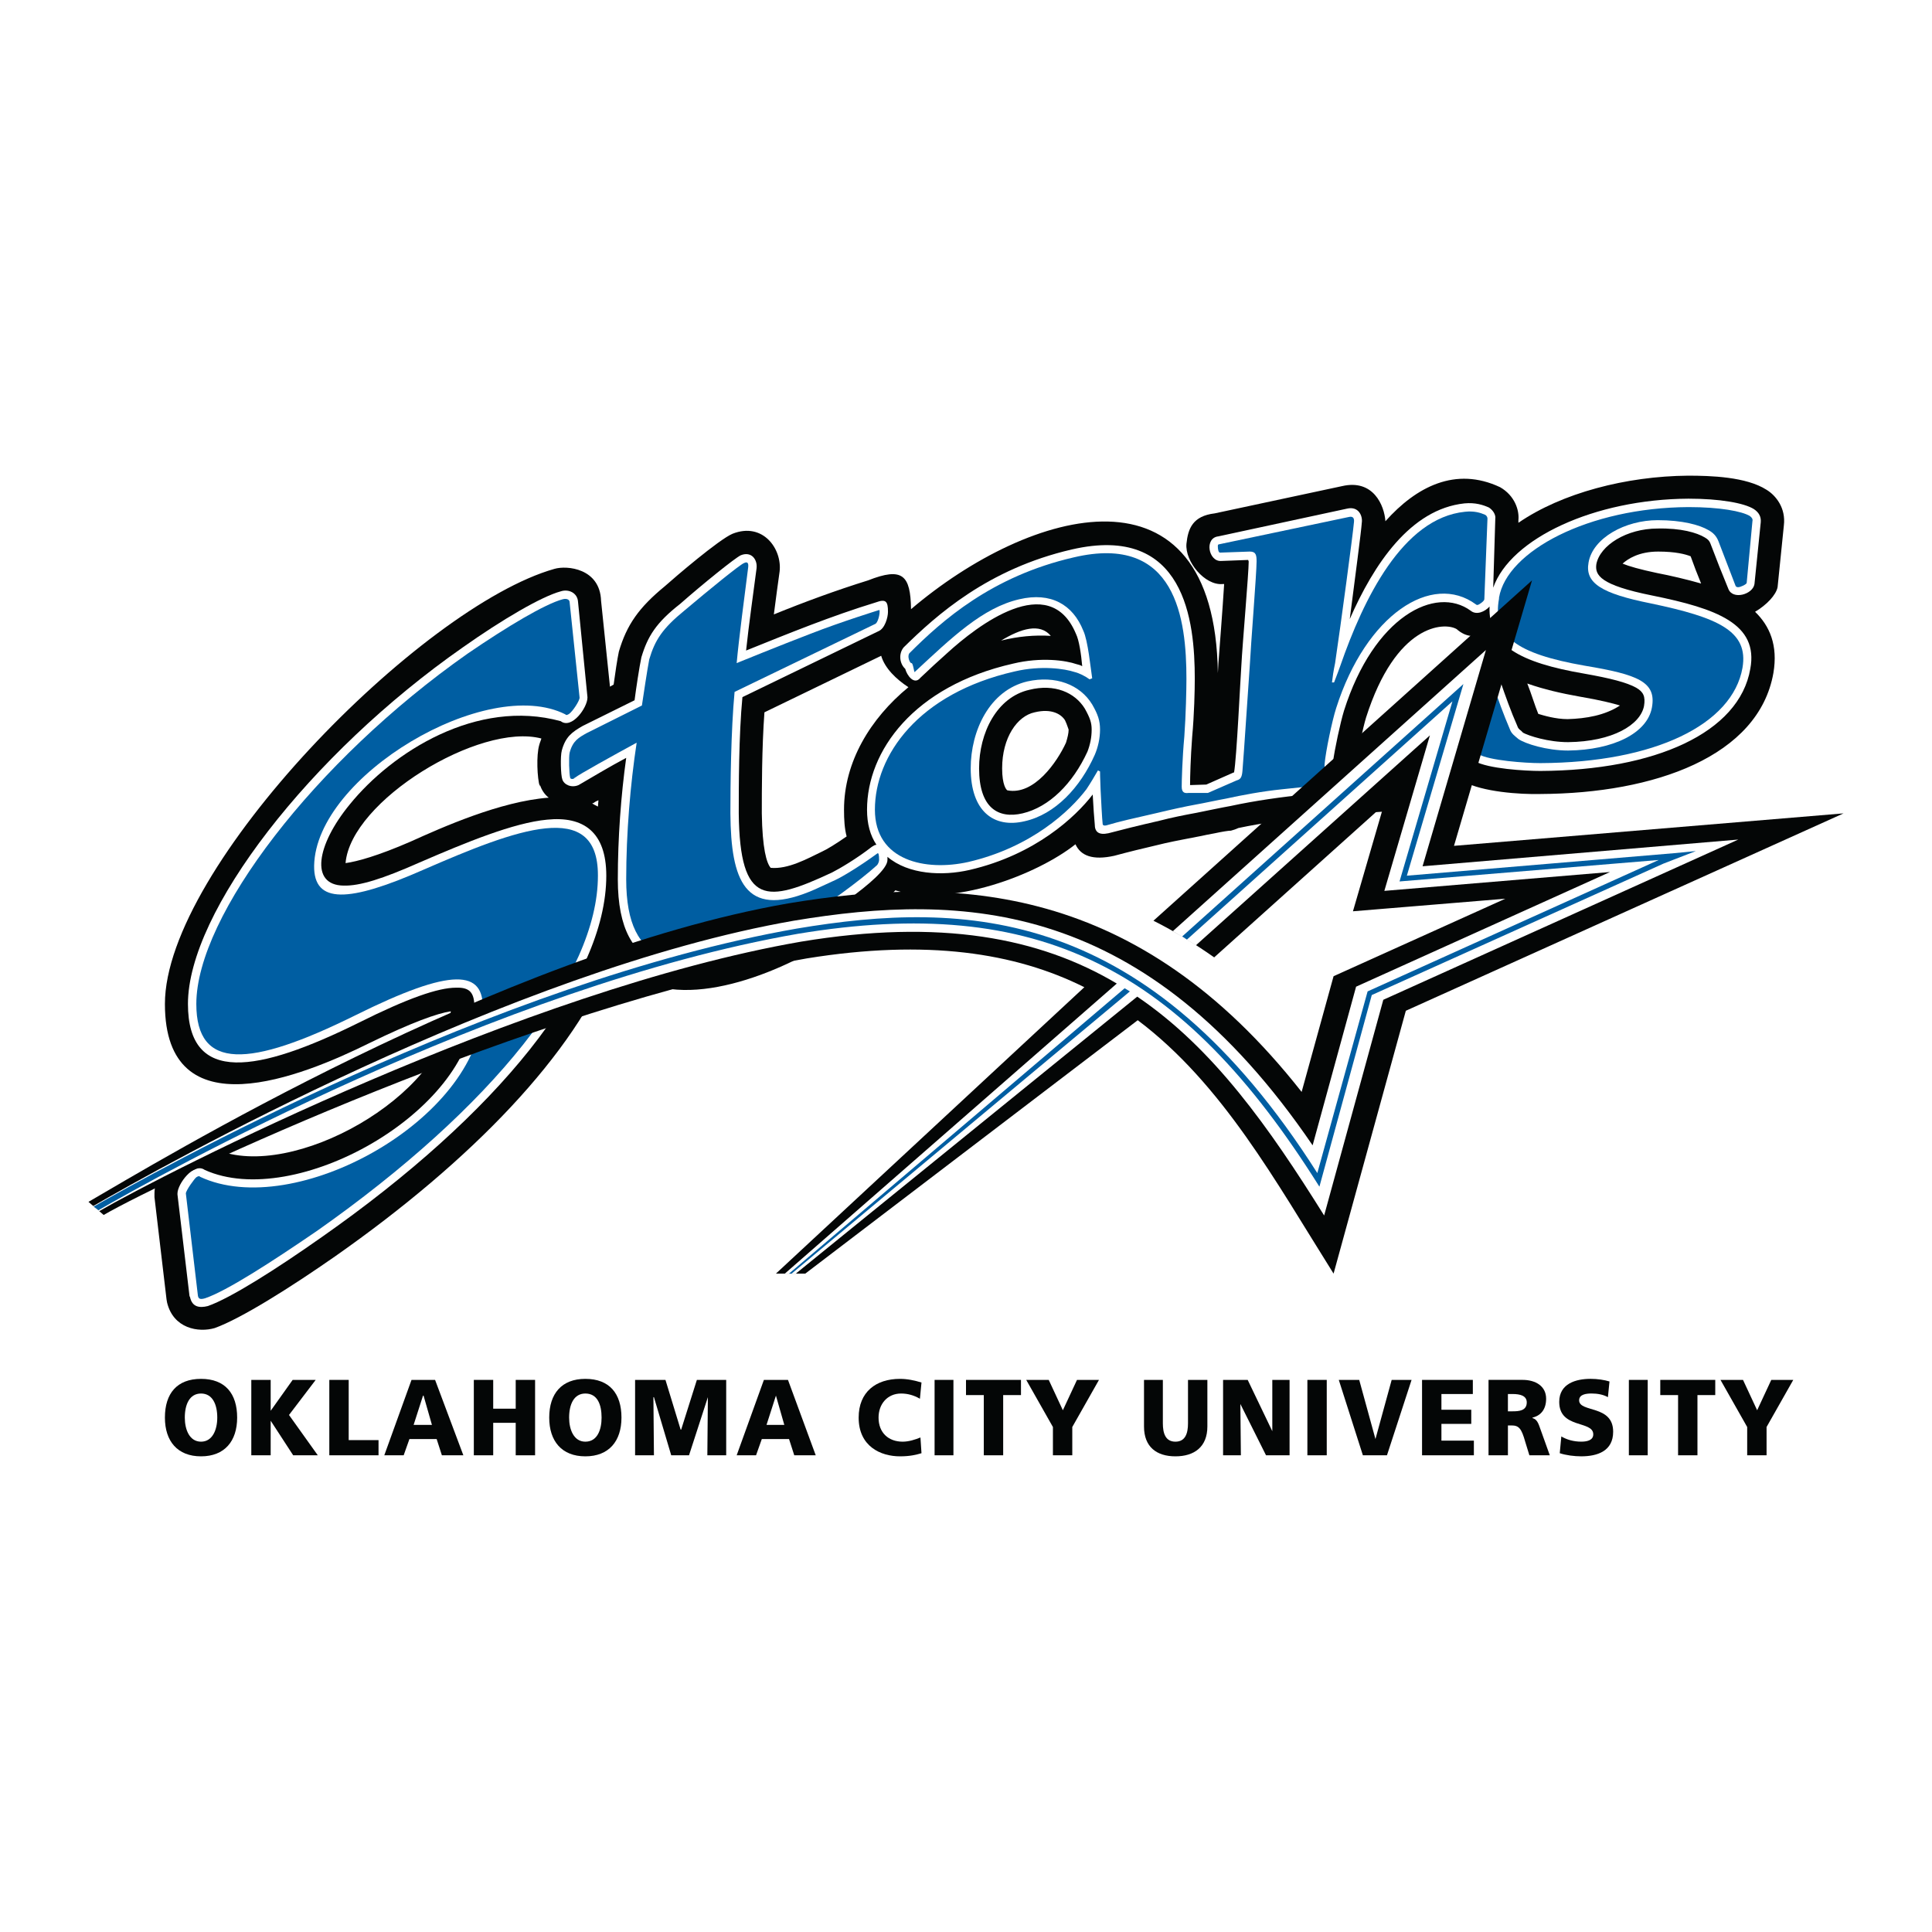
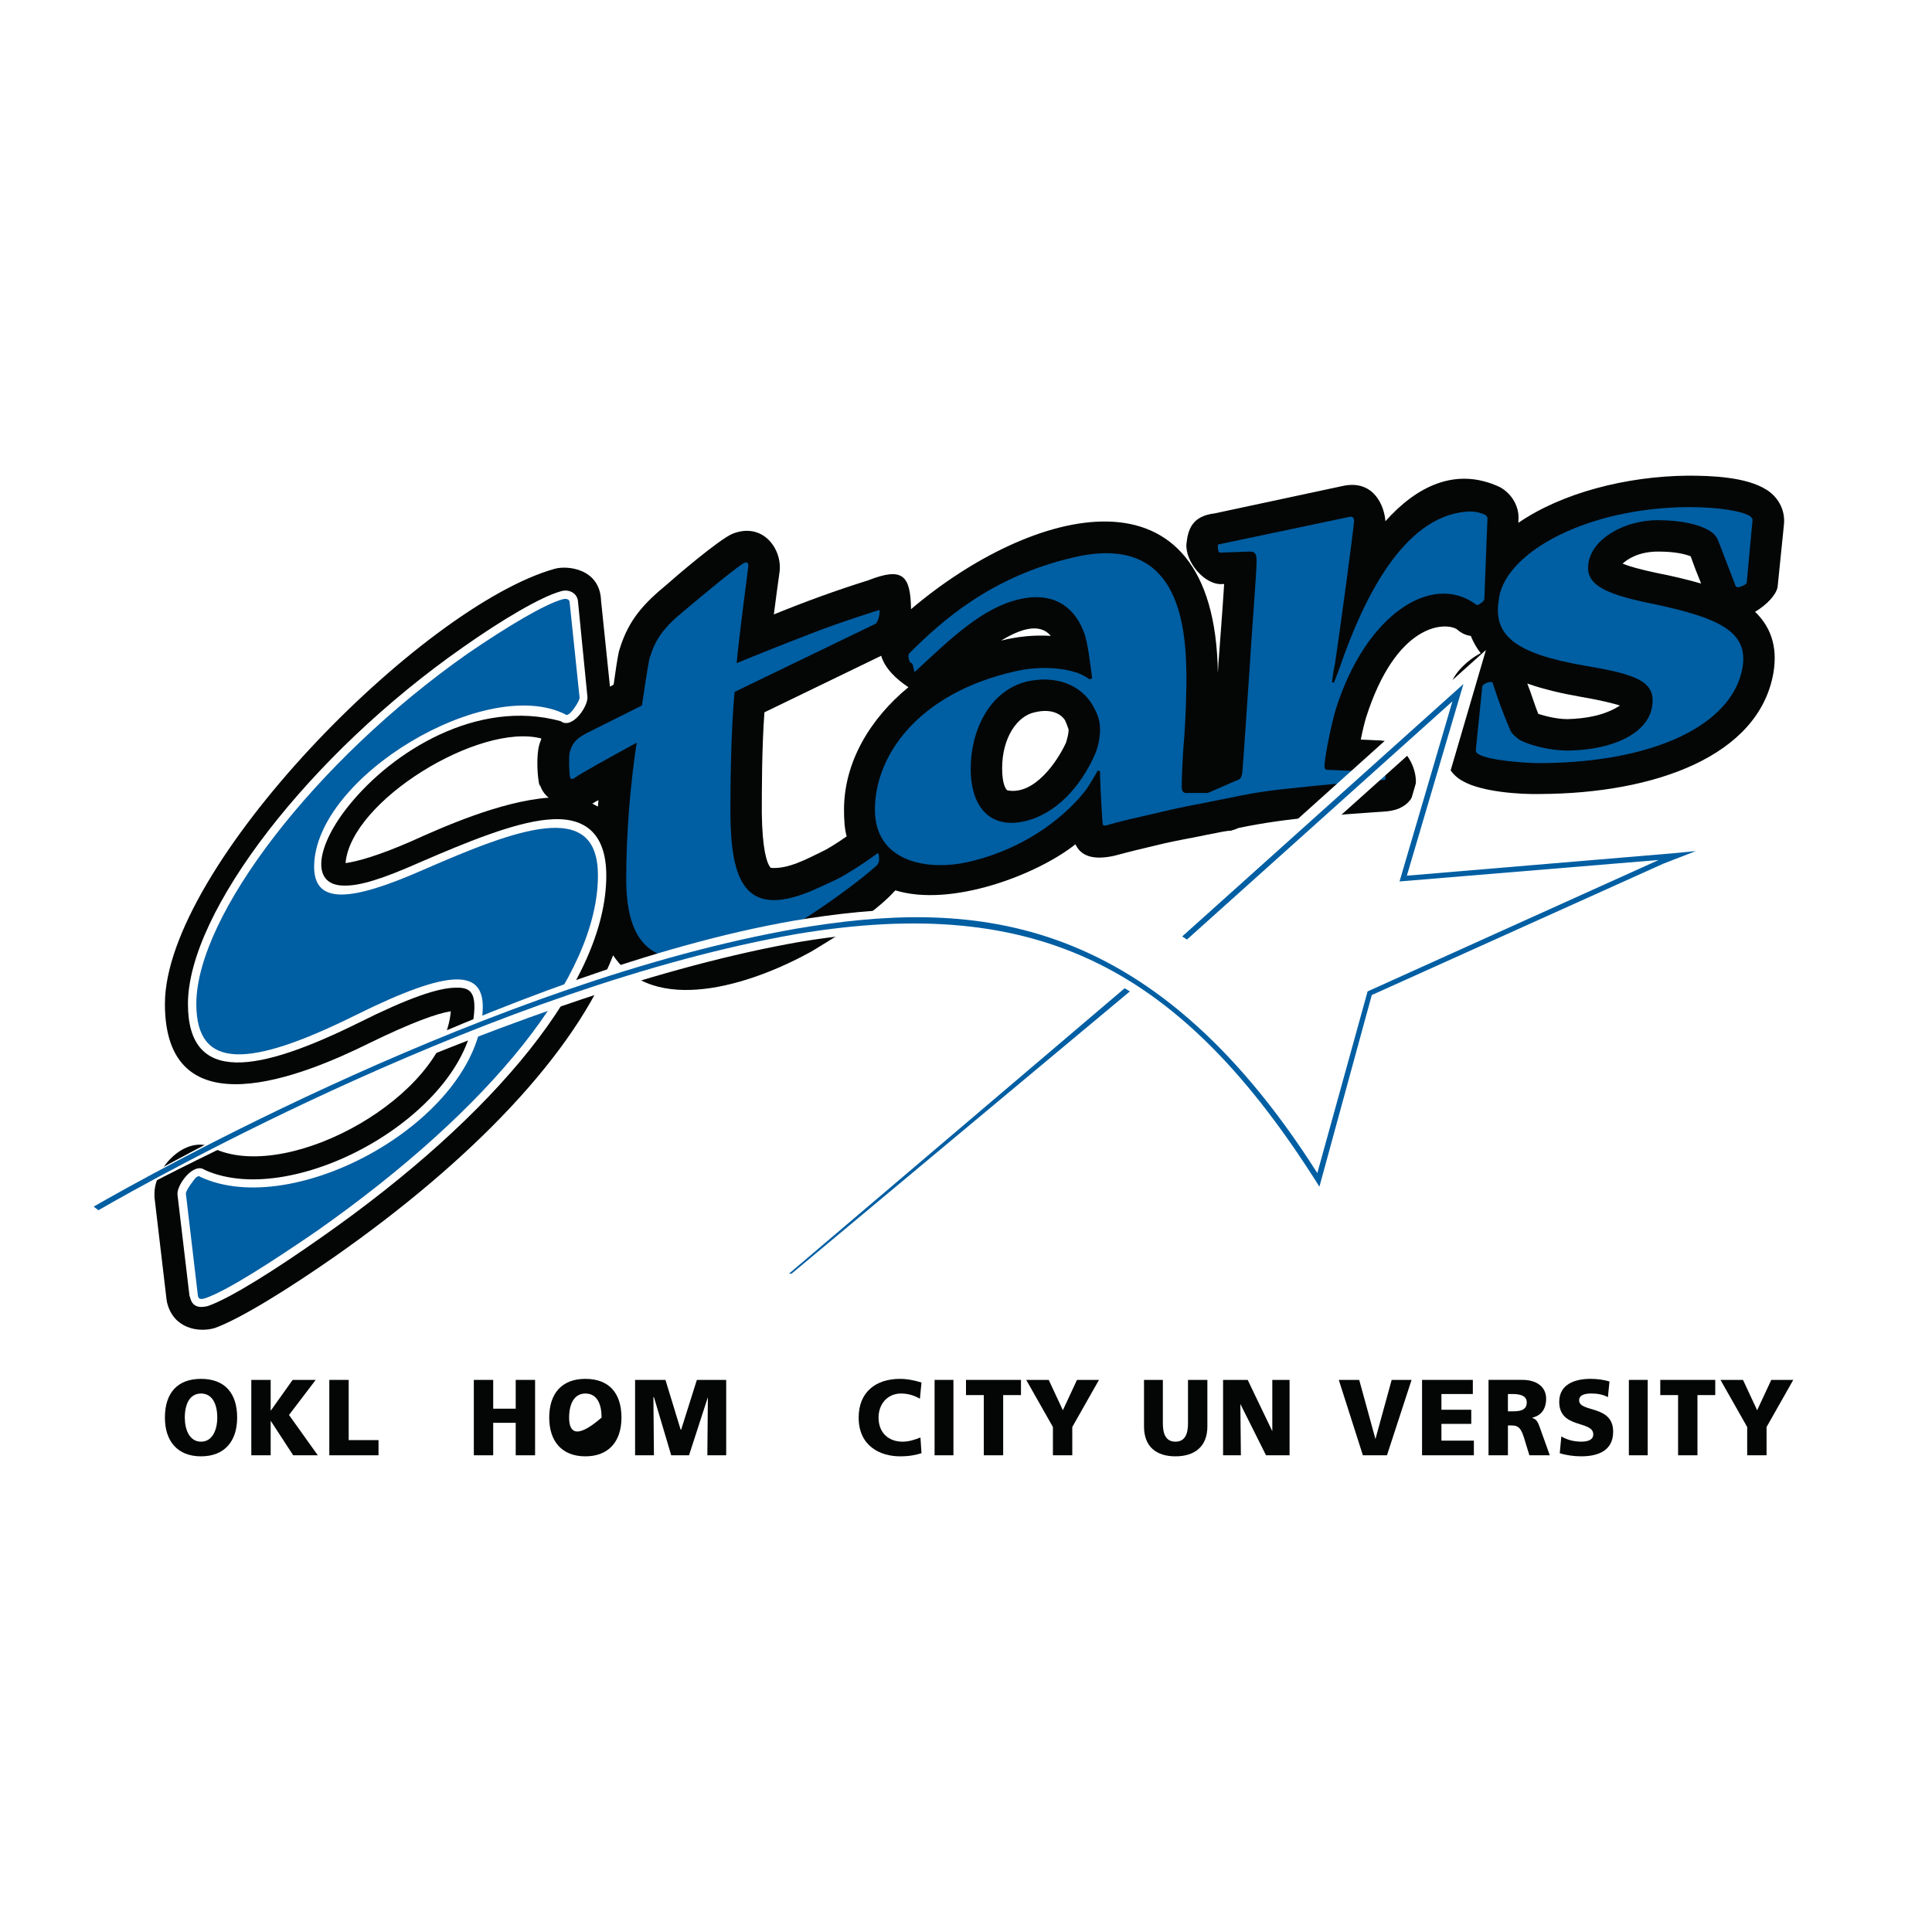
<svg xmlns="http://www.w3.org/2000/svg" version="1.0" id="Layer_1" x="0px" y="0px" width="192.756px" height="192.756px" viewBox="0 0 192.756 192.756" enable-background="new 0 0 192.756 192.756" xml:space="preserve">
  <g>
    <polygon fill-rule="evenodd" clip-rule="evenodd" fill="#FFFFFF" points="0,0 192.756,0 192.756,192.756 0,192.756 0,0  " />
    <path fill-rule="evenodd" clip-rule="evenodd" fill="#040606" d="M168.676,55.501c-0.522-0.208-1.515-0.47-3.238-0.47   c-1.934,0-3.03,0.732-3.553,1.202c0.627,0.261,1.725,0.575,3.448,0.94c1.357,0.261,2.925,0.627,4.388,1.045   C169.355,57.33,168.989,56.389,168.676,55.501L168.676,55.501z M152.378,68.195c0.417,1.045,0.731,2.142,1.097,3.03   c0.522,0.157,1.724,0.522,2.926,0.522c1.828-0.053,3.709-0.366,5.224-1.358c-0.68-0.209-1.881-0.522-4.022-0.888   C155.825,69.188,153.997,68.77,152.378,68.195L152.378,68.195z M106.355,74.098c0.156-0.522,0.262-0.94,0.262-1.306   c-0.053-0.104-0.157-0.522-0.366-0.94c-0.365-0.575-1.306-1.202-3.029-0.783c-1.725,0.366-3.239,2.507-3.239,5.589   c0,1.671,0.418,2.142,0.522,2.194C103.169,79.374,105.468,76.031,106.355,74.098L106.355,74.098z M99.878,63.912   c1.672-0.418,3.344-0.575,4.963-0.47C103.744,62.135,101.863,62.71,99.878,63.912L99.878,63.912z M59.08,80.158   c0.157,0.104,0.366,0.209,0.575,0.313l0.052-0.627c-0.261,0.104-0.418,0.209-0.47,0.261L59.08,80.158L59.08,80.158z M54.013,73.68   c-6.165-1.619-19.015,6.216-19.537,12.433c1.149-0.157,3.239-0.731,6.478-2.142c3.134-1.41,8.933-4.022,13.791-4.388   c-0.47-0.366-0.731-0.836-0.888-1.306v0.209c-0.261-0.836-0.366-3.135-0.052-4.179C53.856,74.098,53.96,73.889,54.013,73.68   L54.013,73.68z M87.916,65.427l-11.649,5.642c-0.261,3.552-0.261,7.783-0.261,10.082c0.052,3.5,0.47,4.963,0.888,5.433   c1.724,0.157,3.604-0.888,5.119-1.62c0.47-0.208,1.411-0.783,2.456-1.515c-0.209-0.784-0.261-1.671-0.261-2.664   c0-4.754,2.612-9.09,6.425-12.224C89.43,67.777,88.281,66.68,87.916,65.427L87.916,65.427z M44.976,100.896   c-1.358,0.209-3.866,1.098-8.149,3.186c-6.634,3.291-20.373,8.881-20.373-3.916c0-13.688,25.545-39.65,38.866-43.411   c1.253-0.366,4.545-0.052,4.649,3.187l0.888,8.567l0.366-0.209c0.157-1.149,0.365-2.56,0.522-3.291   c0.783-2.664,1.985-4.388,4.597-6.53c0.993-0.888,5.381-4.649,6.739-5.224c3.03-1.202,4.963,1.515,4.702,3.761   c-0.157,1.097-0.366,2.664-0.575,4.284c3.082-1.254,6.216-2.403,9.403-3.396c3.448-1.358,4.231-0.522,4.284,2.874   c11.911-10.134,30.298-15.306,30.612,6.373l0.052-0.94c0.104-1.41,0.418-5.38,0.574-7.94h-0.156   c-1.776,0.157-3.761-2.246-3.604-4.022c0.157-1.515,0.627-2.769,2.821-3.03l12.693-2.716c3.135-0.732,4.231,1.933,4.336,3.5   c3.082-3.448,7-5.485,11.44-3.396c1.463,0.835,1.933,2.298,1.829,3.291v0.261c4.335-2.978,10.761-4.649,16.924-4.701   c2.247,0,5.799,0.104,7.837,1.41c0.94,0.575,1.933,1.829,1.724,3.552l-0.627,6.164c-0.156,0.784-1.097,1.776-2.246,2.455   c1.462,1.411,2.298,3.344,1.828,6.112c-1.463,8.306-11.858,12.016-23.246,12.067c-2.037,0.052-5.799-0.209-7.679-1.253   c-1.307-0.679-2.09-2.038-1.829-3.657l0.575-6.112v0.262c0.104-1.149,1.724-2.665,2.978-3.291   c-0.418-0.522-0.731-1.098-0.993-1.724c-0.47-0.052-0.939-0.261-1.41-0.679c-1.254-0.731-6.06-0.522-9.037,8.829   c-0.156,0.522-0.365,1.358-0.522,2.194l2.299,0.104h-0.261c3.447,0.104,5.38,6.53,0.626,7.052   c-4.962,0.366-9.978,0.626-14.888,1.671c-0.209,0.104-0.522,0.209-0.731,0.261c-0.261,0-0.888,0.104-1.619,0.261   c-0.575,0.104-1.098,0.209-1.306,0.261c-1.045,0.209-2.508,0.47-3.657,0.731c-2.455,0.575-3.709,0.888-5.067,1.254   c-2.142,0.47-3.343,0-3.865-1.149c-3.813,3.03-12.38,6.32-17.97,4.597c-2.299,2.56-6.635,5.015-8.306,6.06   c-6.269,3.5-15.881,6.426-19.851,0.418c-3.813,9.82-14.104,20.478-27.738,30.037c-4.493,3.135-9.403,6.217-12.015,7.156   c-1.62,0.471-4.127,0.053-4.753-2.559l-0.053-0.314l-1.202-10.186v-0.367c0-2.715,3.396-6.162,6.165-4.387   C29.147,117.873,44.296,109.307,44.976,100.896L44.976,100.896z" />
    <path fill-rule="evenodd" clip-rule="evenodd" fill="#FFFFFF" d="M54.587,81.777c3.604-0.366,5.903,1.201,5.903,5.589   c0,10.448-10.918,23.821-28.365,36.043c-4.598,3.24-9.142,6.113-11.388,6.896c-0.836,0.209-1.567,0.104-1.776-0.889l-0.053-0.104   l-1.201-10.135v-0.105c0-0.939,1.619-3.133,2.716-2.35c8.985,4.074,26.485-5.746,26.903-16.037   c0.052-1.619-0.418-2.193-1.828-2.143c-1.776,0-4.806,1.045-9.716,3.5c-10.03,4.963-17.03,6.217-17.03-1.879   c0-9.195,12.171-24.919,27.425-35.576c3.918-2.768,7.836-5.067,9.769-5.589c0.784-0.261,1.672,0.157,1.724,1.045l0.94,9.507v0.053   c0,0.992-1.567,3.186-2.664,2.35c-8.358-2.298-16.821,3.083-21.052,8.306c-3.344,4.075-3.97,8.045-0.627,8.097   c1.619,0.052,3.918-0.679,7.575-2.299C46.542,84.023,51.244,82.09,54.587,81.777L54.587,81.777z" />
-     <path fill-rule="evenodd" clip-rule="evenodd" fill="#FFFFFF" d="M108.497,74.986c0.262-0.679,0.418-1.411,0.418-2.194   c0-0.679-0.156-1.149-0.679-2.089c-0.992-1.619-3.03-2.508-5.537-1.881c-3.239,0.731-5.015,4.284-5.015,7.836   c0,3.918,1.88,5.067,4.335,4.492C104.685,80.523,107.034,78.172,108.497,74.986L108.497,74.986z M109.02,79.27   c-1.724,2.246-5.746,6.007-12.276,7.522c-2.716,0.627-6.112,0.47-8.202-1.306c0,0.104,0,0.209,0,0.313   c0,1.776-7.574,6.425-8.671,7.104c-0.836,0.47-2.246,1.097-3.448,1.567c-8.515,3.447-14.783,3.187-14.783-6.739   c0-4.126,0.313-8.358,0.836-12.119c-1.672,0.888-3.134,1.776-4.754,2.716c-0.731,0.314-1.463-0.052-1.62-0.574   c-0.157-0.418-0.208-2.299-0.052-2.874c0.366-1.358,0.993-1.828,2.09-2.455l5.171-2.56c0.157-1.202,0.47-3.291,0.679-4.284   c0.627-2.089,1.462-3.448,3.866-5.328c2.194-1.933,5.485-4.597,6.06-4.858c1.045-0.418,1.671,0.418,1.567,1.306   c-0.261,2.037-0.784,5.694-1.045,8.202c4.284-1.724,8.515-3.448,12.955-4.806c0.993-0.366,1.201-0.104,1.201,0.94   c0,0.575-0.313,1.672-0.94,1.933l-13.582,6.582c-0.366,3.813-0.366,8.985-0.366,11.597c0.104,9.299,2.821,8.933,9.298,5.903   c0.731-0.366,2.507-1.411,3.97-2.56c0.157-0.104,0.313-0.208,0.47-0.208c-0.627-0.94-0.94-2.09-0.94-3.5   c0-5.851,4.649-12.328,14.574-14.575c2.821-0.679,5.276-0.313,6.321,0.052c0.209,0.052,0.418,0.104,0.574,0.209   c-0.104-1.202-0.313-2.612-0.627-3.239c-2.663-6.373-9.873-0.784-12.85,1.933c-0.888,0.783-1.724,1.567-2.665,2.455   c-0.626,0.784-1.358-0.261-1.515-0.888c-0.575-0.522-0.679-1.515-0.157-2.142c3.291-3.238,8.411-7.835,16.768-9.768   c11.336-2.612,12.276,7.208,12.276,12.903c0,1.097-0.052,3.552-0.261,5.798c-0.157,2.089-0.209,4.022-0.209,4.806l1.619-0.052   l2.717-1.202h0.052c0.262-1.41,0.627-9.299,0.731-10.709c0.104-2.037,0.731-9.194,0.731-10.343l-0.053-0.157l-2.716,0.104   c-1.254,0.052-1.672-2.298-0.262-2.455l12.851-2.769c1.149-0.261,1.567,0.731,1.463,1.41c-0.052,0.836-0.679,5.538-1.201,9.612   c2.402-5.485,6.06-10.97,11.44-11.544c1.097-0.104,1.881,0.157,2.455,0.418c0.47,0.313,0.679,0.784,0.626,1.097l-0.208,6.895   c1.724-4.91,10.082-8.828,19.484-8.88c3.082,0,5.538,0.418,6.53,1.044c0.47,0.314,0.731,0.731,0.679,1.307l-0.627,6.164   c-0.156,1.045-2.193,1.62-2.611,0.47c-0.627-1.515-1.202-2.977-1.776-4.492c-0.104-0.261-0.209-0.418-0.574-0.627   c-0.784-0.47-2.352-0.94-4.702-0.888c-3.082,0-5.746,1.672-6.112,3.552c-0.156,1.097,0.366,2.09,5.59,3.135   c6.426,1.306,10.604,2.82,9.769,7.313c-1.097,6.373-9.507,10.134-20.947,10.187c-1.463,0-5.224-0.209-6.582-0.993   c-0.522-0.261-0.731-0.731-0.627-1.358l0.574-6.111c0.053-0.731,0.993-1.254,1.672-1.254c0.262,0,0.784,0.104,0.94,0.679   c0.522,1.515,1.097,3.134,1.724,4.544c0.053,0.209,0.209,0.366,0.366,0.47l0.209,0.209c0.574,0.313,2.507,0.94,4.492,0.94   c4.44-0.052,7.209-1.724,7.575-3.604c0.156-0.94-0.053-1.411-0.784-1.829c-0.94-0.522-2.56-0.94-5.224-1.41   c-6.373-1.097-9.56-2.821-9.403-6.687c-0.47,0.522-1.306,0.888-1.881,0.418c-3.499-2.56-9.664,0.574-12.642,9.978   c-0.365,1.201-0.939,3.865-1.097,5.119l5.015,0.157c1.149,0.052,1.567,2.299,0.209,2.403c-5.171,0.418-10.396,0.731-15.462,1.829   c-0.628,0.104-2.873,0.575-3.396,0.679c-1.149,0.209-2.455,0.47-3.657,0.783c-2.507,0.575-3.709,0.888-5.119,1.254   c-0.992,0.209-1.358-0.157-1.358-0.888C109.177,81.83,109.072,80.314,109.02,79.27L109.02,79.27z" />
    <path fill-rule="evenodd" clip-rule="evenodd" fill="#005EA2" d="M149.557,59.732c-0.679,3.709,1.672,5.485,8.567,6.687   c5.328,0.888,7.156,1.62,6.687,4.179s-3.866,4.231-8.358,4.283c-2.142,0-4.283-0.679-4.962-1.149   c-0.366-0.313-0.68-0.522-0.837-0.94c-0.626-1.463-1.253-3.134-1.724-4.649c-0.052-0.104-0.156-0.104-0.209-0.104   c-0.209,0-0.836,0.209-0.836,0.47l-0.627,6.165c-0.052,0.313,0.053,0.47,0.262,0.574c1.045,0.627,4.649,0.888,6.164,0.888   c11.44-0.052,19.172-3.866,20.164-9.508c0.627-3.656-2.402-5.015-9.142-6.425c-4.963-0.993-6.582-2.037-6.217-4.075   c0.418-2.455,3.657-4.231,6.896-4.231c2.455,0,4.18,0.47,5.067,0.993c0.47,0.261,0.783,0.575,0.993,1.097   c0.574,1.515,1.148,2.978,1.724,4.492c0.104,0.104,0.156,0.104,0.261,0.104c0.209,0,0.783-0.261,0.836-0.417l0.574-6.164   c0.053-0.209-0.052-0.366-0.261-0.522c-0.784-0.471-2.978-0.888-6.112-0.888c-9.978,0.052-18.127,4.388-18.91,9.037V59.732   L149.557,59.732z" />
    <path fill-rule="evenodd" clip-rule="evenodd" fill="#005EA2" d="M102.229,81.934c3.03-0.679,5.538-3.343,7-6.634   c0.313-0.731,0.522-1.619,0.522-2.507c0-0.888-0.209-1.515-0.783-2.507c-1.201-1.985-3.657-2.925-6.478-2.298   c-3.762,0.888-5.642,4.91-5.642,8.671C96.848,80.941,99.146,82.665,102.229,81.934L102.229,81.934z M108.706,67.777l0.262-0.104   c-0.157-0.992-0.418-3.761-0.889-4.753c-1.045-2.612-3.238-3.866-6.372-3.134c-3.657,0.836-6.739,3.813-10.448,7.261   c-0.052,0.104-0.157-0.888-0.313-0.888c-0.157,0.052-0.47-0.679-0.209-0.992c3.239-3.239,8.201-7.679,16.403-9.56   c10.238-2.403,11.23,6.216,11.23,12.119c0,1.044-0.052,3.552-0.209,5.746c-0.209,2.298-0.261,4.44-0.261,5.015   c0,0.574,0.261,0.679,0.679,0.626h1.933l2.874-1.254c0.417-0.104,0.522-0.365,0.574-0.94c0.157-1.88,0.574-8.358,0.731-10.5   c0.104-2.089,0.679-9.246,0.679-10.396c0-0.627-0.052-0.993-0.679-0.993l-2.926,0.104c-0.209,0.052-0.261-0.365-0.261-0.627   c0-0.104,0-0.208,0.156-0.208l12.903-2.716c0.418-0.104,0.574,0.104,0.522,0.522c-0.104,1.201-1.306,10.186-1.881,14.052   c-0.156,0.731-0.261,1.463-0.313,1.933h0.209c0.313-0.836,0.47-1.202,0.627-1.672c2.299-6.634,6.217-14.731,12.433-15.358   c0.94-0.104,1.567,0.104,2.037,0.313c0.157,0.105,0.209,0.262,0.209,0.366l-0.313,8.044c0,0.209-0.574,0.575-0.679,0.575   c-0.052,0-0.104,0-0.157-0.052c-4.388-3.239-10.97,0.993-13.947,10.343c-0.418,1.306-1.045,4.336-1.149,5.538   c-0.052,0.575,0.053,0.627,0.418,0.627l5.381,0.209c0.209-0.052,0.313,0.365,0.261,0.679c0,0.052,0,0.104-0.104,0.104   c-2.089,0.157-5.484,0.418-10.187,0.94c-2.037,0.209-3.97,0.575-5.642,0.94c-0.888,0.157-2.298,0.47-2.925,0.575   c-1.149,0.209-2.56,0.522-3.866,0.836c-2.508,0.574-3.709,0.835-5.119,1.253c-0.209,0.052-0.366,0-0.366-0.157   c-0.052-0.365-0.156-2.403-0.208-3.448c0-0.366-0.053-1.097-0.053-1.776l-0.209-0.104c-0.365,0.627-0.731,1.254-1.149,1.88   c-1.619,2.142-5.484,5.799-11.805,7.261c-4.232,0.94-9.299-0.104-9.299-5.224c0-5.381,4.283-11.597,13.948-13.791   c2.664-0.627,5.015-0.261,5.955,0.052C107.661,67.15,108.288,67.464,108.706,67.777L108.706,67.777z" />
    <path fill-rule="evenodd" clip-rule="evenodd" fill="#005EA2" d="M59.654,87.314c0-7.679-8.097-4.597-17.448-0.522   c-7.365,3.239-10.917,3.448-10.865-0.418c0.157-8.933,17.239-19.067,25.075-15.097c0.052,0.105,0.208,0.052,0.365-0.052   c0.366-0.261,1.045-1.306,1.045-1.619l-0.993-9.508c0-0.261-0.261-0.418-0.679-0.313c-1.776,0.47-5.537,2.716-9.507,5.433   c-15.253,10.709-27.06,26.171-27.06,34.949c0,6.633,5.276,6.371,15.829,1.148c9.769-4.858,12.902-4.545,12.746-0.574   c-0.47,10.969-18.754,21.104-28.209,16.664c-0.052-0.105-0.209-0.053-0.366,0.051c-0.157,0.105-1.044,1.307-1.044,1.619   l1.201,10.188c0.052,0.314,0.209,0.418,0.731,0.262c2.142-0.732,6.53-3.553,11.179-6.738c17.448-12.277,28-25.441,28-35.418V87.314   L59.654,87.314z" />
    <path fill-rule="evenodd" clip-rule="evenodd" fill="#005EA2" d="M87.341,62.24l-14.052,6.791   c-0.366,3.866-0.418,9.403-0.418,12.119c0.052,6.739,1.463,10.396,7.836,7.836c0.679-0.261,1.724-0.784,2.664-1.202   c0.784-0.366,2.56-1.463,4.127-2.612c0.157-0.157,0.209,0.104,0.209,0.627c0,0.157-0.104,0.418-0.209,0.522   c-1.724,1.567-5.171,4.075-8.045,5.851c-0.784,0.47-2.142,1.097-3.343,1.567c-8.515,3.395-13.634,2.873-13.634-6.008   c0-4.649,0.417-9.507,1.044-13.634c-2.298,1.253-5.798,3.187-6.164,3.5c-0.052,0-0.052,0-0.052,0.052l-0.104,0.052   c-0.104,0.052-0.313,0-0.313-0.104c-0.105-0.366-0.157-2.09-0.053-2.508c0.313-1.201,0.94-1.515,1.672-1.933l5.537-2.769   c0.157-1.045,0.522-3.5,0.731-4.597c0.574-1.933,1.306-3.082,3.552-4.91c2.351-1.985,5.485-4.545,5.903-4.702   c0.313-0.157,0.47-0.052,0.418,0.418c-0.313,2.455-0.94,7.209-1.149,9.56c0,0,4.492-1.828,7.366-2.925   c3.082-1.202,6.791-2.351,6.791-2.351c0.104-0.052,0.104,0,0.104,0.156C87.759,61.457,87.549,62.135,87.341,62.24L87.341,62.24z" />
    <path fill-rule="evenodd" clip-rule="evenodd" fill="#040606" d="M16.453,141.434c0,2.352,1.254,3.865,3.604,3.865   s3.604-1.514,3.604-3.865c0-2.402-1.202-3.865-3.604-3.865S16.453,139.031,16.453,141.434L16.453,141.434z M18.438,141.434   c0-1.307,0.47-2.402,1.619-2.402s1.62,1.096,1.62,2.402c0,1.201-0.47,2.402-1.62,2.402S18.438,142.635,18.438,141.434   L18.438,141.434z" />
    <polygon fill-rule="evenodd" clip-rule="evenodd" fill="#040606" points="25.072,145.195 27.005,145.195 27.005,141.746    27.005,141.746 29.251,145.195 31.707,145.195 28.834,141.172 31.498,137.672 29.199,137.672 27.005,140.754 27.005,140.754    27.005,137.672 25.072,137.672 25.072,145.195  " />
    <polygon fill-rule="evenodd" clip-rule="evenodd" fill="#040606" points="32.856,145.195 37.766,145.195 37.766,143.68    34.789,143.68 34.789,137.672 32.856,137.672 32.856,145.195  " />
-     <path fill-rule="evenodd" clip-rule="evenodd" fill="#040606" d="M38.341,145.195h1.933l0.575-1.621h2.716l0.522,1.621h2.142   l-2.821-7.523h-2.351L38.341,145.195L38.341,145.195z M43.095,142.164h-1.829l0.94-2.924h0.052L43.095,142.164L43.095,142.164z" />
    <polygon fill-rule="evenodd" clip-rule="evenodd" fill="#040606" points="47.274,145.195 49.207,145.195 49.207,141.955    51.453,141.955 51.453,145.195 53.386,145.195 53.386,137.672 51.453,137.672 51.453,140.545 49.207,140.545 49.207,137.672    47.274,137.672 47.274,145.195  " />
-     <path fill-rule="evenodd" clip-rule="evenodd" fill="#040606" d="M54.796,141.434c0,2.352,1.253,3.865,3.604,3.865   c2.351,0,3.604-1.514,3.604-3.865c0-2.402-1.202-3.865-3.604-3.865C56.05,137.568,54.796,139.031,54.796,141.434L54.796,141.434z    M56.781,141.434c0-1.307,0.47-2.402,1.62-2.402c1.201,0,1.619,1.096,1.619,2.402c0,1.201-0.418,2.402-1.619,2.402   C57.251,143.836,56.781,142.635,56.781,141.434L56.781,141.434z" />
+     <path fill-rule="evenodd" clip-rule="evenodd" fill="#040606" d="M54.796,141.434c0,2.352,1.253,3.865,3.604,3.865   c2.351,0,3.604-1.514,3.604-3.865c0-2.402-1.202-3.865-3.604-3.865C56.05,137.568,54.796,139.031,54.796,141.434L54.796,141.434z    M56.781,141.434c0-1.307,0.47-2.402,1.62-2.402c1.201,0,1.619,1.096,1.619,2.402C57.251,143.836,56.781,142.635,56.781,141.434L56.781,141.434z" />
    <polygon fill-rule="evenodd" clip-rule="evenodd" fill="#040606" points="63.363,145.195 65.244,145.195 65.191,139.396    65.244,139.396 66.968,145.195 68.744,145.195 70.625,139.396 70.625,139.396 70.572,145.195 72.453,145.195 72.453,137.672    69.527,137.672 67.96,142.635 67.908,142.635 66.393,137.672 63.363,137.672 63.363,145.195  " />
-     <path fill-rule="evenodd" clip-rule="evenodd" fill="#040606" d="M73.498,145.195h1.933l0.575-1.621h2.716l0.522,1.621h2.142   l-2.769-7.523h-2.403L73.498,145.195L73.498,145.195z M78.251,142.164h-1.776l0.94-2.924l0,0L78.251,142.164L78.251,142.164z" />
    <path fill-rule="evenodd" clip-rule="evenodd" fill="#040606" d="M91.833,143.418c-0.522,0.209-1.149,0.418-1.776,0.418   c-1.41,0-2.403-0.887-2.403-2.402c0-1.359,0.888-2.402,2.246-2.402c0.627,0,1.254,0.156,1.881,0.521l0.157-1.619   c-0.679-0.209-1.411-0.365-2.142-0.365c-2.403,0-4.127,1.305-4.127,3.865c0,2.873,2.194,3.865,4.127,3.865   c0.993,0,1.62-0.156,2.142-0.312L91.833,143.418L91.833,143.418z" />
    <polygon fill-rule="evenodd" clip-rule="evenodd" fill="#040606" points="93.244,145.195 95.124,145.195 95.124,137.672    93.244,137.672 93.244,145.195  " />
    <polygon fill-rule="evenodd" clip-rule="evenodd" fill="#040606" points="98.154,145.195 100.087,145.195 100.087,139.188    101.863,139.188 101.863,137.672 96.378,137.672 96.378,139.188 98.154,139.188 98.154,145.195  " />
    <polygon fill-rule="evenodd" clip-rule="evenodd" fill="#040606" points="105.05,145.195 106.982,145.195 106.982,142.373    109.646,137.672 107.452,137.672 106.042,140.701 104.632,137.672 102.386,137.672 105.05,142.373 105.05,145.195  " />
    <path fill-rule="evenodd" clip-rule="evenodd" fill="#040606" d="M120.46,137.672h-1.933v4.336c0,0.992-0.262,1.828-1.254,1.828   s-1.254-0.836-1.254-1.828v-4.336h-1.881v4.65c0,2.037,1.254,2.977,3.135,2.977s3.187-0.939,3.187-2.977V137.672L120.46,137.672z" />
    <polygon fill-rule="evenodd" clip-rule="evenodd" fill="#040606" points="122.027,145.195 123.803,145.195 123.751,140.074    123.751,140.074 126.311,145.195 128.661,145.195 128.661,137.672 126.938,137.672 126.938,142.791 126.938,142.791    124.482,137.672 122.027,137.672 122.027,145.195  " />
-     <polygon fill-rule="evenodd" clip-rule="evenodd" fill="#040606" points="130.438,145.195 132.37,145.195 132.37,137.672    130.438,137.672 130.438,145.195  " />
    <polygon fill-rule="evenodd" clip-rule="evenodd" fill="#040606" points="135.975,145.195 138.378,145.195 140.833,137.672    138.848,137.672 137.229,143.574 137.229,143.574 135.609,137.672 133.571,137.672 135.975,145.195  " />
    <polygon fill-rule="evenodd" clip-rule="evenodd" fill="#040606" points="141.878,145.195 147.049,145.195 147.049,143.732    143.811,143.732 143.811,142.061 146.788,142.061 146.788,140.65 143.811,140.65 143.811,139.082 146.945,139.082 146.945,137.672    141.878,137.672 141.878,145.195  " />
    <path fill-rule="evenodd" clip-rule="evenodd" fill="#040606" d="M148.512,145.195h1.934v-2.979h0.365   c0.731,0,0.992,0.314,1.358,1.619l0.418,1.359h2.037l-0.731-2.039c-0.365-0.939-0.418-1.514-0.992-1.67v-0.053   c0.888-0.209,1.357-0.889,1.357-1.881c0-1.254-1.045-1.881-2.351-1.881h-3.396V145.195L148.512,145.195z M150.445,139.082h0.47   c0.731,0,1.41,0.158,1.41,0.836c0,0.836-0.783,0.889-1.41,0.889h-0.47V139.082L150.445,139.082z" />
    <path fill-rule="evenodd" clip-rule="evenodd" fill="#040606" d="M155.616,144.986c0.627,0.209,1.463,0.312,2.142,0.312   c1.62,0,3.187-0.521,3.187-2.455c0-2.717-3.395-1.881-3.395-3.135c0-0.627,0.783-0.678,1.253-0.678   c0.575,0,1.149,0.104,1.619,0.365l0.157-1.566c-0.522-0.158-1.201-0.262-1.881-0.262c-1.463,0-3.134,0.469-3.134,2.299   c0,2.715,3.396,1.828,3.396,3.238c0,0.574-0.575,0.73-1.202,0.73c-0.783,0-1.463-0.209-1.985-0.521L155.616,144.986   L155.616,144.986z" />
    <polygon fill-rule="evenodd" clip-rule="evenodd" fill="#040606" points="162.512,145.195 164.393,145.195 164.393,137.672    162.512,137.672 162.512,145.195  " />
    <polygon fill-rule="evenodd" clip-rule="evenodd" fill="#040606" points="167.422,145.195 169.355,145.195 169.355,139.188    171.131,139.188 171.131,137.672 165.646,137.672 165.646,139.188 167.422,139.188 167.422,145.195  " />
    <polygon fill-rule="evenodd" clip-rule="evenodd" fill="#040606" points="174.317,145.195 176.251,145.195 176.251,142.373    178.915,137.672 176.721,137.672 175.311,140.701 173.9,137.672 171.653,137.672 174.317,142.373 174.317,145.195  " />
-     <path fill-rule="evenodd" clip-rule="evenodd" fill="#040606" d="M77.416,127.068l30.768-28.574   c-6.896-3.448-15.723-4.807-27.686-2.874c-27.321,4.806-63.731,21.888-70.156,25.597l-1.515-1.307   c6.687-3.865,41.06-24.76,69.791-29.775c16.925-2.821,34.895-1.985,51.246,18.806l3.187-11.545l17.134-7.731l-15.201,1.254   l3.082-10.604l-16.926,15.202c-1.933-1.358-3.97-2.612-6.06-3.657l37.769-33.956l-7.783,26.485l38.865-3.239l-43.671,19.694   l-7.209,26.225c-5.747-9.143-11.075-18.91-19.538-25.283l-33.171,25.283H77.416L77.416,127.068z" />
    <path fill-rule="evenodd" clip-rule="evenodd" fill="#FFFFFF" d="M78.304,127.068l33.119-28.939   c-7.731-4.598-17.604-6.479-31.5-4.18c-27.738,4.805-63.574,23.141-70.052,26.903l-0.575-0.521   c6.582-3.814,41.687-23.561,69.895-28.471c16.926-2.821,35.053-2.142,51.769,22.41l4.336-15.828l25.335-11.44l-22.515,1.881   l4.545-15.515l-23.351,20.948c-0.731-0.47-1.515-0.94-2.299-1.411l31.239-28.052l-6.321,21.575l31.5-2.665l-35.418,15.986   l-5.902,21.521c-5.485-8.777-11.022-16.664-18.649-21.836L79.4,127.068H78.304L78.304,127.068z" />
    <polygon fill-rule="evenodd" clip-rule="evenodd" fill="#005EA2" points="78.722,127.068 112.206,98.598 112.729,98.912    78.982,127.068 78.722,127.068  " />
    <path fill-rule="evenodd" clip-rule="evenodd" fill="#005EA2" d="M9.819,120.746l-0.47-0.365   c5.537-3.186,39.962-22.463,70.156-27.738c16.821-2.821,35-2.246,51.925,24.395l5.016-18.125l29.044-13.113l-25.858,2.142   l5.277-17.97L118.423,93.74l-0.471-0.313l28.053-25.179l-5.642,19.119l26.693-2.247l2.142-0.209l-3.239,1.254l-29.097,13.112   l-5.224,19.119C117.9,96.508,103.587,89.195,79.609,93.165C49.572,98.389,15.513,117.455,9.819,120.746L9.819,120.746z" />
  </g>
</svg>